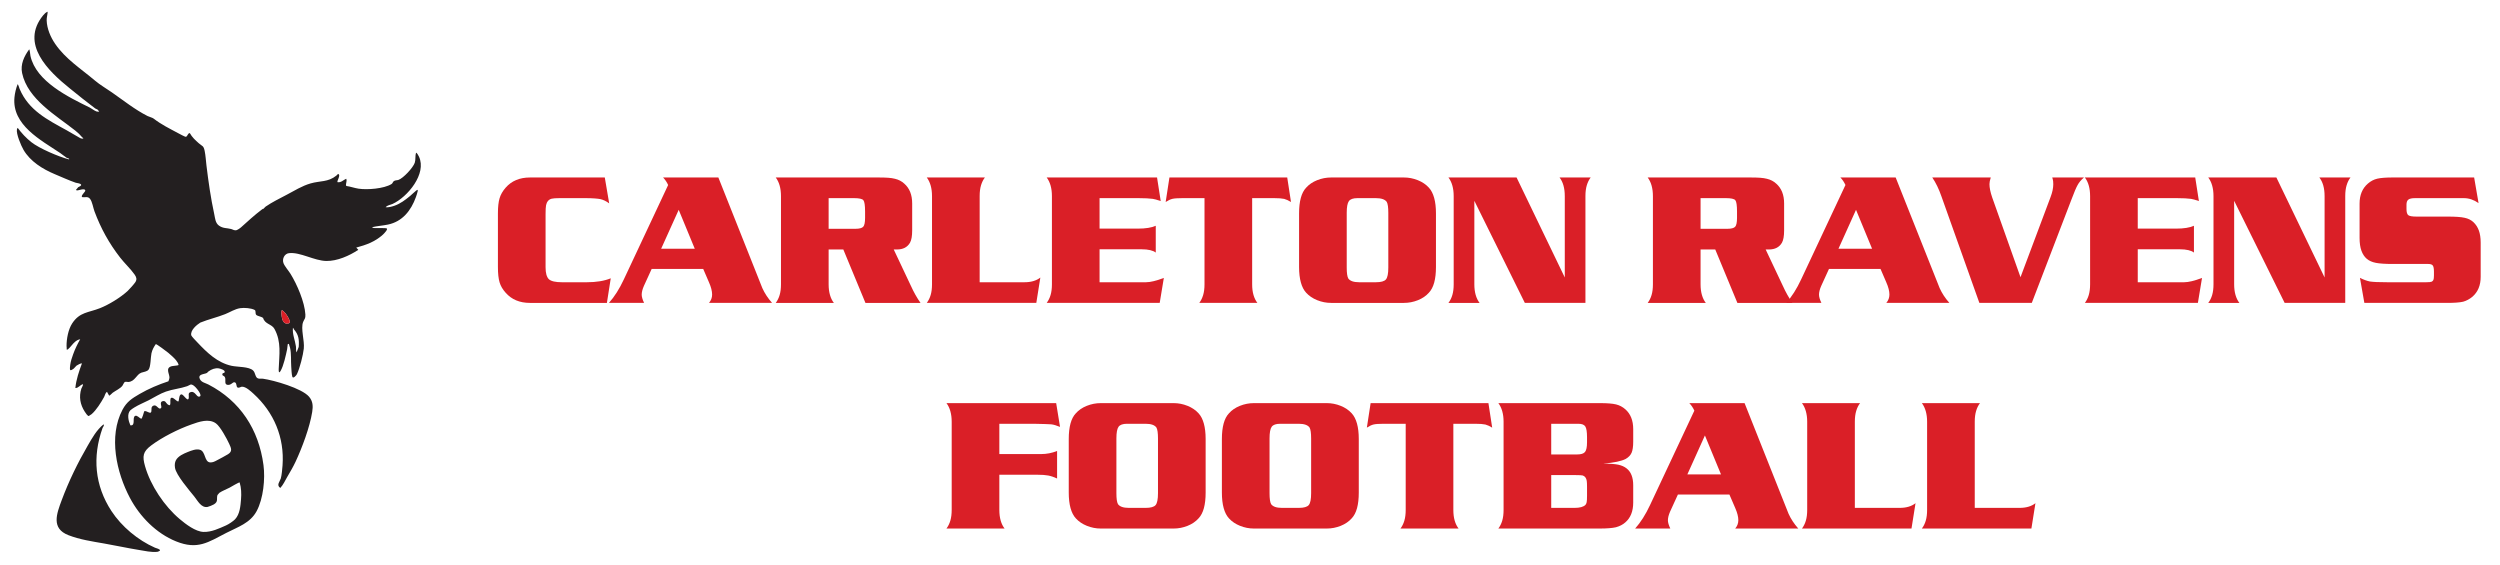
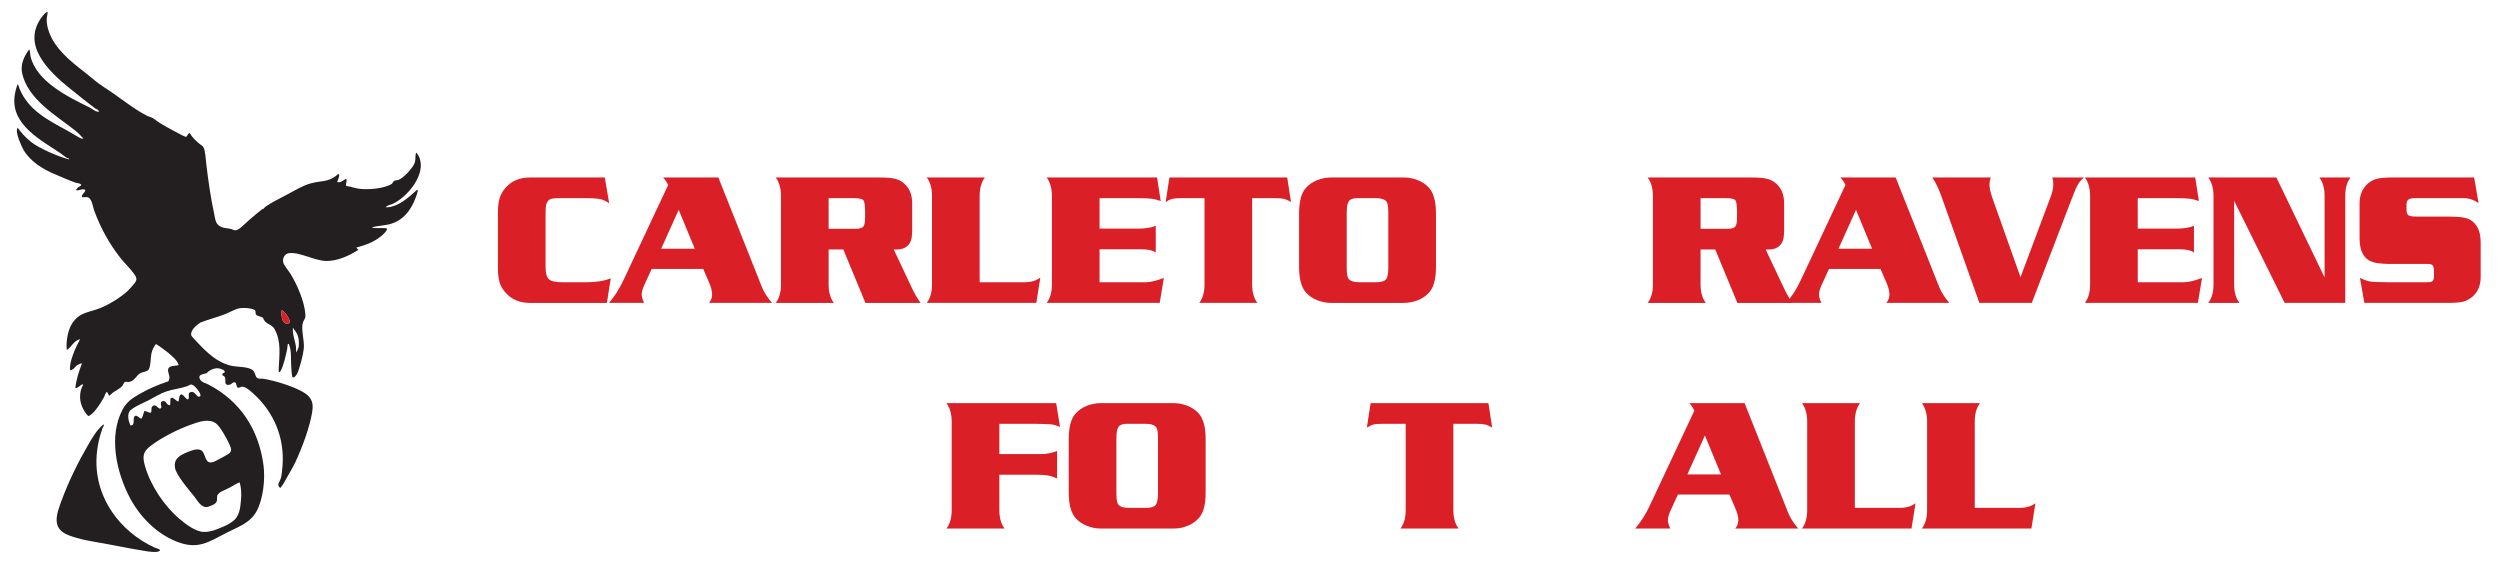
<svg xmlns="http://www.w3.org/2000/svg" version="1.1" viewBox="0 0 1550 350">
  <defs>
    <style> .st0 { fill: #da1f27; } .st1 { fill: #231f20; } </style>
  </defs>
  <g id="Bird">
    <path class="st1" d="M258.717,117.688c-.296-.015-3.879,3.352-4.503,3.859-2.962,2.408-6.034,4.8-9.807,6.063-1.677.561-3.53,1.035-5.315.905,1.059-1.331,2.934-1.451,4.338-2.097,9.226-4.246,21.308-18.68,16.334-29.301-.165-.353-1.372-2.688-1.797-2.382-.671,1.979-.16,4.191-.812,6.159-1.003,3.03-7.077,9.61-10.145,10.657-.991.338-2.047.075-2.982.881-.549.474-.51,1.2-1.311,1.691-4.709,2.891-15.025,3.68-20.404,2.858-2.589-.396-5.073-1.326-7.64-1.688-.585-1.446.732-2.901-.034-4.473-1.884.839-3.02,2.446-5.36,2.145-.659-.665,2.331-4.438.328-5.145-.395.32-.687.757-1.082,1.075-5.139,4.126-9.965,3.104-15.969,4.825-5.223,1.497-10.07,4.525-14.829,7.047-4.386,2.325-8.871,4.477-13.043,7.331-.357.244-1.249,1.319-1.337,1.354-.539.216.061-.343-.954.422-4.673,3.522-8.856,7.404-13.01,11.125-.542.486-1.865,1.414-2.514,1.632-1.548.52-2.346-.327-3.598-.654-2.691-.702-4.986-.263-7.538-2.122-2.243-1.634-2.357-4.572-2.917-7.154-2.164-9.985-3.562-19.881-4.818-30.142-.362-2.958-.497-6.029-1.105-8.975-.693-3.361-1.382-2.79-3.619-4.745-2.16-1.887-4.189-3.768-5.593-6.32-1.458.103-1.209,1.971-2.494,2.319-.353.095-4.149-1.956-4.833-2.325-5.18-2.788-10.42-5.338-15.095-8.981-.81-.631-2.689-1.047-3.77-1.592-7.718-3.897-14.954-9.671-22.057-14.617-3.708-2.582-7.359-4.657-10.613-7.412-8.605-7.287-18.191-13.297-24.682-22.811-2.828-4.146-5.021-9.343-5.202-14.425-.064-1.808.573-3.648.617-5.446-1.189.49-1.982,1.267-2.787,2.251-14.503,17.733,3.24,34.656,16.563,45.361,5.239,4.209,10.385,8.419,15.734,12.416.241.18,1.215.483,1.506.738.286.25.628.898.941,1.215-.593.01-1.12.074-1.704-.117-1.237-.404-3.121-1.903-4.143-2.406-13.054-6.419-33.224-16.096-36.774-31.957-.125-.559-.431-4.119-.81-4.118-3.115,4.238-5.515,9.295-4.381,14.673,3.429,16.255,21.229,26.341,33.054,35.736,1.554,1.234,3.055,2.66,4.262,4.154.135.167.489.226.625.443.023.672-1.57.181-1.923-.012-2.706-1.475-5.608-3.311-8.431-4.867-11.888-6.549-23.455-12.282-29.104-25.576-.128-.302-.935-3.163-1.285-2.894-.966,2.475-1.666,5.393-1.929,8.046-1.712,17.23,16.491,26.584,28.37,34.569,1.313.882,2.926,2.293,4.083,2.992.259.157,1.329.295,1.432.613.153.474-.233.289-.448.232-6.083-1.604-18.062-6.691-23.033-10.632-3.124-2.477-6.042-5.573-8.369-8.794-.249.206-.416.478-.488.793-.637,2.807,2.586,10.281,4.054,12.802,4.173,7.166,11.85,11.933,19.422,15.098,4.048,1.692,8.839,3.875,12.94,5.29.838.289,2.871.321,3.334,1.182.402.748-1.467,1.346-1.816,1.634-.421.348-.768,1.137-1.305,1.479,0,1.545,4.836-1.352,5.695.324.47.917-2.764,3.032-2.026,4.259,1.858.483,3.567-.702,4.997,1.116,1.428,1.815,1.94,5.562,2.76,7.749,3.985,10.638,8.994,19.749,15.929,28.681,2.677,3.449,6.536,7.043,8.977,10.54,1.083,1.552,1.568,2.938.436,4.691-.702,1.086-3.783,4.552-4.803,5.486-4.399,4.027-11.529,8.415-17.059,10.613-7.187,2.856-12.642,2.342-17.314,9.494-2.403,3.678-3.501,9.549-3.479,13.987.004.718.191,1.502.095,2.251.339.051.5-.002.767-.205,1.381-1.049,2.923-3.457,4.493-4.721.951-.765,1.869-1.303,3.103-1.505-1.721,3.047-3.165,5.974-4.35,9.267-.76,2.111-1.496,4.228-1.821,6.544-.088.63-.345,2.796-.063,3.182.392.612,1.746-.438,2.235-.805.528-.396,1.238-1.467,1.704-1.824.465-.357,2.958-1.731,3.366-1.352-1.828,4.916-3.55,9.991-4.073,15.227,1.953.068,2.92-1.98,4.716-2.359.325.359-.852,2.266-1.003,2.749-1.589,5.086-.727,9.859,2.117,14.26.412.637,1.811,2.909,2.596,2.698.473-.502,1.152-.716,1.658-1.151,2.92-2.509,5.811-7.183,7.701-10.574.549-.984.695-2.51,1.839-3.264l1.311,2.337c.43.113,1.769-1.451,2.24-1.789,1.754-1.259,4.665-2.596,5.992-4.303.436-.56.991-2.121,1.505-2.353.727-.328,1.434.052,2.151.005,4.199-.279,4.968-4.676,8.146-5.795,1.349-.475,3.414-.612,4.397-1.822,1.411-1.736,1.281-7.718,1.824-10.173.48-2.17,1.443-3.898,2.686-5.699.504-.122,6.828,4.634,7.704,5.364,1.432,1.194,3.696,3.2,4.832,4.603.373.46,1.99,2.689,1.456,3.073-.394.283-3.217.417-3.991.614-4.365,1.108-1.435,4.654-1.529,7.248-.011.313-.483,2.001-.656,2.148-6.165,2.045-12.266,4.604-17.867,7.869-4.713,2.747-7.949,4.768-10.6,9.775-8.772,16.571-3.733,38.889,4.626,54.671,6.169,11.646,16.357,22.003,28.606,26.942,13.408,5.406,19.864.552,31.264-5.321,7.035-3.624,14.693-5.996,18.7-13.471,4.117-7.682,5.366-19.95,4.222-28.531-2.946-22.104-14.459-39.73-34.139-49.933-1.837-.953-4.266-1.296-5.266-3.313-1.384-2.792,1.582-2.959,3.631-3.577,1.233-.372.858-.643,1.762-1.285,1.818-1.29,3.988-2.154,6.25-1.849.944.127,4.567,1.193,3.573,2.626-.316.456-1.429.042-1.312,1.322.066.618.891.676,1.23,1.031,1.562,1.633-.552,4.853,1.943,5.251,2.134.34,3.138-1.641,4.197-1.613,1.87.05.908,2.969,2.233,3.338.921.257,1.846-.562,2.515-.581,2.452-.071,5.429,2.747,7.206,4.364,12.643,11.502,19.245,27.117,17.999,44.399-.147,2.032-.518,6.292-1.087,8.135-.591,1.912-2.92,4.152-.3,5.881,1.833-1.963,2.875-4.41,4.215-6.694,1.8-3.068,3.704-6.274,5.236-9.553,4.094-8.764,8.792-21.328,10.321-30.857.57-3.552.486-6.622-1.968-9.486-4.45-5.192-21.721-10.175-28.548-11.13-1.019-.143-1.986.16-3.035-.182-1.875-.611-1.532-3.367-3.051-4.884-2.533-2.528-9.675-2.135-13.362-2.936-8.817-1.915-15.23-8.174-21.157-14.448-.697-.737-3.748-3.841-3.874-4.488-.61-3.114,3.285-6.392,5.639-7.863,4.97-2.011,10.406-3.269,15.365-5.226,3.107-1.226,6.023-3.22,9.367-3.712,2.466-.363,6.708-.088,8.929,1.09,1.046.555.096,2.203,1.111,3.179.633.609,3.266,1.014,4.13,1.767,1.148,3.972,5.362,3.738,7.043,6.792,4.452,8.089,2.966,16.17,2.655,24.777-.039,1.091-.075,3.355,1.135,1.335,1.88-3.137,3.299-9.797,4.087-13.492.123-.578.294-3.026.39-3.153.022-.029.643-.324.733-.024.132.798.51,1.536.691,2.314.859,3.704.445,7.943.726,11.712.127,1.7.211,4.654.667,6.196.444,1.503,2.469-.767,2.852-1.559,1.775-3.667,3.819-11.782,4.269-15.853.55-4.974-2.046-12.342-.41-16.534.779-1.995,1.543-1.919,1.39-4.61-.441-7.77-5.213-18.764-9.252-25.276-1.173-1.89-3.628-4.664-4.335-6.603-.949-2.606.593-5.846,3.426-6.167,6.959-.786,15.616,4.719,23.133,4.845,6.808.114,14.258-3.24,19.842-6.907l-1.282-1.392c2.938-.77,5.941-1.731,8.729-2.962,2.882-1.272,6.637-3.653,8.756-6.043.463-.522,2.003-2.132,1.511-2.808-.358-.493-6.286-.178-7.484-.286-.491-.044-1.441-.038-1.647-.555,3.206-.751,6.552-.95,9.772-1.614,8.993-1.855,14.338-8.685,17.355-17.051.288-.799,1.055-3.08,1.14-3.799.031-.263-.019-.682-.277-.695ZM133.923,262.529c2.687,1.97,6.74,9.524,8.202,12.708,1.173,2.555,2.149,4.549-.685,6.343-1.985,1.256-4.875,2.676-6.955,3.813-1.31.716-2.691,1.433-4.229,1.302-3.683-.312-2.654-6.807-6.328-7.847-2.376-.673-5.183.479-7.444,1.365-1.275.5-3.074,1.285-4.214,2.005-3.027,1.913-4.32,4.01-3.778,7.777.649,4.509,8.946,14.081,11.995,17.876,2.105,2.619,4.254,7.124,8.209,6.428.755-.133,3.287-1.183,3.965-1.61,2.884-1.815,1.402-3.411,2.164-5.761.028-.087,1.12-1.331,1.196-1.382,1.884-1.259,4.203-2.088,6.272-3.17.777-.407,5.968-3.539,6.288-3.252,1.026,3.38,1.134,6.895.858,10.398-.338,4.277-.732,9.251-3.673,12.413-1.093,1.175-3.995,3.11-5.615,3.821-4.326,1.897-9.003,4.198-13.973,4.037-4.989-.162-11.038-4.836-14.741-7.947-9.522-7.999-18.109-20.843-21.509-32.803-1.766-6.211-1.342-9.003,3.805-12.865,6.793-5.097,16.719-10.107,24.831-12.972,4.758-1.68,10.893-3.95,15.358-.678ZM120.204,239.147c1.176.857,3.065,3.243,3.683,4.571.426.916.874,2.092-.525,2.217-1.503.135-2.423-3.372-4.808-2.916-2.368.453-1.279,2.168-1.511,3.654-.489,3.131-3.309-2.42-4.599-2.153-1.679.071-1.26,4.234-1.937,4.417-1.201-.08-3.32-3.155-4.515-2.165-1.062.881.808,6.219-2.124,3.882-1.104-.88-1.221-2.465-3.174-1.885-2.03.604-.132,3.344-.796,4.131-1.39,1.648-2.631-2.083-4.484-1.496-2.127.675-1.263,2.382-1.598,3.826-.446,1.922-2.991-.918-4.397-.257-.291.75-1.19,4.559-1.879,4.672-1.03-.378-2.55-2.34-3.719-1.808-2.092.951.545,6.305-2.981,5.867-1.191-2.621-2.256-6.971-.038-9.306.441-.464,1.895-1.396,2.511-1.779,2.801-1.743,5.96-2.97,8.847-4.45,3.488-1.789,6.963-4.078,10.7-5.385,4.303-1.505,8.931-1.876,13.175-3.339,1.772-.611,2.045-1.845,4.169-.297ZM181.615,203.256c.443.057.311.587.493.79,3.081,3.435,3.433,6.459,3.093,11.051l-1.338,3.384c-.501-1.178-.205-2.464-.38-3.693-.55-3.857-2.285-7.529-1.869-11.534ZM175.598,192.857c.39.326.746.695,1.088,1.064.088.095.189.213.299.35.037.046.075.093.113.143.892,1.145,2.272,3.329,2.542,4.708.059.3.065.562.003.766-.016.054-.039.105-.067.152-.014.024-.029.047-.046.069-.348.463-1.255.57-1.98.48-.034-.004-.069-.009-.102-.014-.235-.036-.446-.093-.605-.166-1.323-.602-1.893-2.323-2.139-3.907-.054-.344-.092-.682-.119-1-.022-.255-.037-.497-.047-.72,0-.014-.001-.029-.002-.045-.004-.083-.01-.201-.016-.341-.007-.168-.013-.368-.013-.576,0-.382.017-.792.081-1.086.053-.241.137-.404.268-.41.262.157.508.338.742.534ZM69.097,316.847c6.309,9.635,16.402,18.057,26.942,22.705.647.285,3.6.944,3.124,1.827-.114.212-1.29.721-1.516.744-3.949.408-7.777-.549-11.594-1.164-7.246-1.167-14.348-2.751-21.565-4.002-7.41-1.284-15.07-2.426-22.054-5.142-10.796-4.2-7.336-13.223-4.171-21.73,4.359-11.717,9.919-23.117,16.158-33.859,2.719-4.682,5.497-9.694,9.771-13.132.649.77-.345,1.514-.644,2.358-6.324,17.824-4.836,35.534,5.549,51.394Z" />
    <path class="st0" d="M174.856,192.323c.7.418,1.282,1.007,1.83,1.598.938,1.012,3.358,4.657,2.958,5.967-.264.865-2.073.852-2.8.521-1.841-.838-2.223-3.841-2.306-5.627-.02-.434-.148-2.435.318-2.459Z" />
  </g>
  <g id="Carleton_ravens">
    <g>
      <path class="st0" d="M374.97,110.04l2.732,16.052c-1.898-1.39-3.757-2.279-5.579-2.666-.797-.154-1.983-.289-3.558-.404-1.576-.116-3.369-.174-5.379-.174h-16.28c-2.277,0-3.89.115-4.839.343-.949.228-1.718.692-2.305,1.395-.589.704-.987,1.577-1.195,2.622-.209,1.045-.313,2.878-.313,5.499v32.995c0,3.609.683,6.078,2.049,7.408,1.366,1.255,4.079,1.881,8.14,1.881h15.369c5.92,0,10.872-.816,14.857-2.448l-2.391,15.256h-47.702c-6.375,0-11.404-2.107-15.085-6.323-1.822-2.013-3.074-4.158-3.757-6.437s-1.025-5.45-1.025-9.513v-33.211c0-3.988.342-7.12,1.025-9.399.683-2.278,1.935-4.462,3.757-6.551,3.681-4.216,8.709-6.323,15.085-6.323h46.393Z" />
      <path class="st0" d="M411.117,110.04h34.268l27.266,68.586c1.48,3.265,3.491,6.323,6.034,9.172h-39.106c1.29-1.518,1.935-3.245,1.935-5.18,0-2.126-.646-4.648-1.937-7.571l-3.587-8.311h-31.95l-4.84,10.581c-.898,2.062-1.347,3.857-1.347,5.383,0,1.299.493,2.999,1.48,5.098h-21.802c3.415-3.795,6.507-8.672,9.279-14.629l27.437-58.46c-.797-1.767-1.841-3.323-3.131-4.668ZM430.755,154.213l-9.956-24.123-10.882,24.121,20.837.002Z" />
      <path class="st0" d="M522.858,154.668h-9.108v21.631c0,2.428.274,4.611.825,6.546.55,1.935,1.356,3.586,2.419,4.952h-36.033c1.062-1.406,1.868-3.039,2.419-4.899.55-1.861.825-4.063.825-6.608v-54.745c0-2.392-.276-4.556-.825-6.493-.551-1.938-1.357-3.609-2.419-5.014h63.925c2.315,0,4.259.057,5.835.171,1.575.114,2.95.322,4.127.625,2.277.531,4.212,1.535,5.806,3.014,3.263,2.843,4.895,6.936,4.895,12.28v16.714c0,3.525-.455,6.083-1.366,7.674-1.633,2.768-4.308,4.151-8.026,4.151h-2.049l10.645,22.542c1.822,4.022,3.814,7.551,5.977,10.588h-34.154l-13.719-33.13ZM513.75,141.86h16.508c2.505,0,4.145-.418,4.924-1.256.778-.838,1.167-2.683,1.167-5.539v-3.882c0-3.845-.352-6.194-1.053-7.051-.702-.857-2.647-1.285-5.835-1.285h-15.711v19.012Z" />
      <path class="st0" d="M645.016,172.087l-2.505,15.711h-67.91c1.062-1.406,1.868-3.039,2.419-4.899.55-1.861.825-4.063.825-6.608v-54.745c0-2.392-.276-4.556-.825-6.493-.551-1.938-1.357-3.609-2.419-5.014h36.033c-1.025,1.33-1.822,2.934-2.391,4.815-.569,1.88-.854,4.111-.854,6.693v53.442h27.779c4.098,0,7.381-.968,9.848-2.903Z" />
      <path class="st0" d="M681.731,122.848v18.899h23.794c4.743,0,8.425-.589,11.043-1.765v16.622c-.797-.646-1.935-1.148-3.415-1.508s-3.283-.541-5.408-.541h-26.014v20.436h28.803c2.694,0,6.375-.891,11.043-2.675l-2.562,15.483h-70.073c1.062-1.406,1.868-3.039,2.419-4.899.55-1.861.825-4.063.825-6.608v-54.745c0-2.392-.276-4.556-.825-6.493-.551-1.938-1.357-3.609-2.419-5.014h68.422l2.277,14.629c-2.239-.783-3.881-1.243-4.924-1.381-1.044-.137-2.287-.245-3.728-.323-1.442-.079-3.131-.117-5.066-.117h-24.193Z" />
      <path class="st0" d="M743.55,187.798c1.025-1.329,1.822-2.935,2.391-4.815.569-1.881.854-4.111.854-6.694v-53.441h-13.719c-2.885,0-4.943.146-6.176.437-1.234.291-2.629.943-4.184,1.954l2.334-15.199h73.033l2.334,15.199c-1.519-.932-2.922-1.575-4.212-1.925-1.405-.311-3.454-.466-6.148-.466h-13.719v53.441c0,2.469.274,4.662.825,6.58.55,1.918,1.356,3.561,2.419,4.928h-36.033Z" />
      <path class="st0" d="M825.292,110.04h45.14c2.96,0,5.835.56,8.624,1.68,2.789,1.121,5.075,2.667,6.859,4.643,1.441,1.557,2.533,3.675,3.273,6.352.74,2.678,1.11,5.877,1.11,9.598v33.211c0,3.759-.361,6.969-1.082,9.627-.722,2.658-1.822,4.767-3.302,6.323-1.746,1.974-4.013,3.522-6.802,4.643s-5.683,1.68-8.681,1.68h-45.14c-2.96,0-5.835-.56-8.624-1.68s-5.076-2.669-6.859-4.643c-1.442-1.556-2.533-3.674-3.273-6.352s-1.11-5.878-1.11-9.598v-33.211c0-3.759.36-6.967,1.082-9.627.721-2.658,1.822-4.766,3.302-6.323,1.745-1.975,4.013-3.521,6.802-4.643,2.789-1.12,5.682-1.68,8.681-1.68ZM834.969,131.965v33.907c0,3.381.322,5.642.968,6.781,1.1,1.559,3.339,2.337,6.717,2.337h10.417c3.149,0,5.218-.579,6.205-1.738.986-1.158,1.48-3.618,1.48-7.38v-33.907c0-3.38-.323-5.64-.968-6.781-1.101-1.557-3.34-2.336-6.717-2.336h-11.499c-2.618,0-4.374.618-5.265,1.852-.893,1.234-1.338,3.657-1.338,7.265Z" />
-       <path class="st0" d="M940.278,110.04l29.885,61.99v-50.481c0-2.469-.276-4.662-.825-6.58-.551-1.918-1.357-3.561-2.419-4.928h19.297c-1.025,1.33-1.822,2.934-2.391,4.813s-.854,4.111-.854,6.693v66.251h-37.57l-31.308-63.299v51.789c0,2.432.274,4.615.825,6.553.55,1.937,1.356,3.59,2.419,4.957h-19.297c1.062-1.406,1.868-3.039,2.419-4.899.55-1.861.825-4.063.825-6.608v-54.745c0-2.392-.276-4.556-.825-6.493-.551-1.938-1.357-3.609-2.419-5.014h42.237Z" />
      <path class="st0" d="M1063.461,154.668h-9.108v21.631c0,2.428.274,4.611.825,6.546.55,1.935,1.356,3.586,2.419,4.952h-36.033c1.062-1.406,1.868-3.039,2.419-4.899.55-1.861.825-4.063.825-6.608v-54.745c0-2.392-.276-4.556-.825-6.493-.551-1.938-1.357-3.609-2.419-5.014h63.925c2.315,0,4.259.057,5.835.171,1.575.114,2.95.322,4.127.625,2.277.531,4.212,1.535,5.806,3.014,3.263,2.843,4.895,6.936,4.895,12.28v16.714c0,3.525-.455,6.083-1.366,7.674-1.633,2.768-4.308,4.151-8.026,4.151h-2.049l10.645,22.542c1.822,4.022,3.814,7.551,5.977,10.588h-34.154l-13.719-33.13ZM1054.353,141.86h16.508c2.505,0,4.145-.418,4.924-1.256.778-.838,1.167-2.683,1.167-5.539v-3.882c0-3.845-.352-6.194-1.053-7.051-.702-.857-2.647-1.285-5.835-1.285h-15.711v19.012Z" />
      <path class="st0" d="M1141.047,110.04h34.268l27.266,68.586c1.48,3.265,3.491,6.323,6.034,9.172h-39.106c1.29-1.518,1.935-3.245,1.935-5.18,0-2.126-.646-4.648-1.937-7.571l-3.587-8.311h-31.95l-4.84,10.581c-.898,2.062-1.347,3.857-1.347,5.383,0,1.299.493,2.999,1.48,5.098h-21.802c3.415-3.795,6.507-8.672,9.279-14.629l27.437-58.46c-.797-1.767-1.841-3.323-3.131-4.668ZM1160.686,154.213l-9.956-24.123-10.882,24.121,20.837.002Z" />
      <path class="st0" d="M1252.716,171.869l18.601-49.594c1.144-2.973,1.717-5.66,1.717-8.063,0-.57-.028-1.161-.085-1.771s-.238-1.411-.541-2.401h19.639c-1.746,1.486-3.056,3.049-3.928,4.687-.873,1.524-2.145,4.516-3.814,8.975l-24.591,64.096h-32.503l-23.509-66.022c-1.594-4.595-3.492-8.507-5.692-11.735h36.26c-.532,1.672-.797,3.039-.797,4.103,0,2.241.569,5.014,1.708,8.319l17.536,49.407Z" />
      <path class="st0" d="M1325.404,122.848v18.899h23.794c4.743,0,8.425-.589,11.043-1.765v16.622c-.797-.646-1.935-1.148-3.415-1.508s-3.283-.541-5.408-.541h-26.014v20.436h28.803c2.694,0,6.375-.891,11.043-2.675l-2.562,15.483h-70.073c1.062-1.406,1.868-3.039,2.419-4.899.55-1.861.825-4.063.825-6.608v-54.745c0-2.392-.276-4.556-.825-6.493-.551-1.938-1.357-3.609-2.419-5.014h68.422l2.277,14.629c-2.239-.783-3.881-1.243-4.924-1.381-1.044-.137-2.287-.245-3.728-.323-1.442-.079-3.131-.117-5.066-.117h-24.193Z" />
      <path class="st0" d="M1411.359,110.04l29.885,61.99v-50.481c0-2.469-.276-4.662-.825-6.58-.551-1.918-1.357-3.561-2.419-4.928h19.297c-1.025,1.33-1.822,2.934-2.391,4.813s-.854,4.111-.854,6.693v66.251h-37.57l-31.308-63.299v51.789c0,2.432.274,4.615.825,6.553.55,1.937,1.356,3.59,2.419,4.957h-19.297c1.062-1.406,1.868-3.039,2.419-4.899.55-1.861.825-4.063.825-6.608v-54.745c0-2.392-.276-4.556-.825-6.493-.551-1.938-1.357-3.609-2.419-5.014h42.237Z" />
      <path class="st0" d="M1533.972,110.04l2.732,15.882c-2.922-2.049-5.939-3.074-9.051-3.074h-30.34c-1.935,0-3.302.294-4.098.882s-1.195,1.642-1.195,3.159v2.675c0,1.973.37,3.254,1.11,3.842s2.437.882,5.095.882h19.183c2.428,0,4.515.057,6.262.171,1.745.114,3.206.304,4.383.57,2.201.455,4.031,1.367,5.493,2.736,1.461,1.367,2.571,3.077,3.33,5.128.758,2.052,1.138,4.558,1.138,7.522v21.255c0,5.243-1.708,9.346-5.123,12.308-1.784,1.481-3.7,2.508-5.749,3.077-2.163.494-5.408.741-9.734.741h-51.516l-2.732-15.54c2.124,1.101,4.193,1.859,6.205,2.277,2.049.304,5.597.455,10.645.455h24.306c1.708,0,2.807-.114,3.302-.342.493-.228.854-.589,1.082-1.082s.342-1.404.342-2.732v-2.448c0-1.859-.238-3.111-.712-3.757-.475-.646-1.414-.968-2.818-.968h-21.972c-4.63,0-8.122-.228-10.474-.684-2.353-.455-4.251-1.301-5.692-2.535-1.442-1.235-2.543-2.907-3.302-5.015-.759-2.108-1.138-4.739-1.138-7.892v-21.369c0-5.243,1.708-9.345,5.123-12.308,1.783-1.557,3.738-2.583,5.863-3.077,2.124-.494,5.331-.741,9.62-.741h50.434Z" />
      <path class="st0" d="M619.59,262.743v18.785h25.843c3.491,0,6.811-.646,9.962-1.935v17.077c-1.974-.911-3.805-1.528-5.493-1.85-1.689-.322-4.032-.484-7.03-.484h-23.282v21.802c0,2.467.274,4.668.825,6.603.55,1.935,1.356,3.586,2.419,4.952h-36.033c1.062-1.406,1.868-3.048,2.419-4.927.55-1.88.825-4.092.825-6.637v-54.686c0-2.392-.276-4.556-.825-6.493-.551-1.938-1.357-3.609-2.419-5.014h68.024l2.391,14.743c-2.202-.906-4.023-1.437-5.465-1.594-.076,0-1.309-.057-3.7-.171s-4.744-.171-7.059-.171h-21.403Z" />
      <path class="st0" d="M682.491,249.935h45.14c2.96,0,5.835.56,8.624,1.68,2.789,1.121,5.075,2.667,6.859,4.643,1.441,1.557,2.533,3.675,3.273,6.352.74,2.678,1.11,5.877,1.11,9.598v33.211c0,3.759-.361,6.969-1.082,9.627-.722,2.658-1.822,4.767-3.302,6.323-1.746,1.974-4.013,3.522-6.802,4.643s-5.683,1.68-8.681,1.68h-45.14c-2.96,0-5.835-.56-8.624-1.68s-5.076-2.669-6.859-4.643c-1.442-1.556-2.533-3.674-3.273-6.352s-1.11-5.878-1.11-9.598v-33.211c0-3.759.36-6.967,1.082-9.627.721-2.658,1.822-4.766,3.302-6.323,1.745-1.975,4.013-3.521,6.802-4.643,2.789-1.12,5.682-1.68,8.681-1.68ZM692.168,271.86v33.907c0,3.381.322,5.642.968,6.781,1.1,1.559,3.339,2.337,6.717,2.337h10.417c3.149,0,5.218-.579,6.205-1.738.986-1.158,1.48-3.618,1.48-7.38v-33.907c0-3.38-.323-5.64-.968-6.781-1.101-1.557-3.34-2.336-6.717-2.336h-11.499c-2.618,0-4.374.618-5.265,1.852-.893,1.234-1.338,3.657-1.338,7.265Z" />
-       <path class="st0" d="M777.439,249.935h45.14c2.96,0,5.835.56,8.624,1.68,2.789,1.121,5.075,2.667,6.859,4.643,1.441,1.557,2.533,3.675,3.273,6.352.74,2.678,1.11,5.877,1.11,9.598v33.211c0,3.759-.361,6.969-1.082,9.627-.722,2.658-1.822,4.767-3.302,6.323-1.746,1.974-4.013,3.522-6.802,4.643s-5.683,1.68-8.681,1.68h-45.14c-2.96,0-5.835-.56-8.624-1.68s-5.076-2.669-6.859-4.643c-1.442-1.556-2.533-3.674-3.273-6.352s-1.11-5.878-1.11-9.598v-33.211c0-3.759.36-6.967,1.082-9.627.721-2.658,1.822-4.766,3.302-6.323,1.745-1.975,4.013-3.521,6.802-4.643,2.789-1.12,5.682-1.68,8.681-1.68ZM787.116,271.86v33.907c0,3.381.322,5.642.968,6.781,1.1,1.559,3.339,2.337,6.717,2.337h10.417c3.149,0,5.218-.579,6.205-1.738.986-1.158,1.48-3.618,1.48-7.38v-33.907c0-3.38-.323-5.64-.968-6.781-1.101-1.557-3.34-2.336-6.717-2.336h-11.499c-2.618,0-4.374.618-5.265,1.852-.893,1.234-1.338,3.657-1.338,7.265Z" />
      <path class="st0" d="M868.289,327.693c1.025-1.329,1.822-2.935,2.391-4.815.569-1.881.854-4.111.854-6.694v-53.441h-13.719c-2.885,0-4.943.146-6.176.437-1.234.291-2.629.943-4.184,1.954l2.334-15.199h73.033l2.334,15.199c-1.519-.932-2.922-1.575-4.212-1.925-1.405-.311-3.454-.466-6.148-.466h-13.719v53.441c0,2.469.274,4.662.825,6.58.55,1.918,1.356,3.561,2.419,4.928h-36.033Z" />
-       <path class="st0" d="M994.033,287.448c4.022,0,7.096.219,9.222.655,2.124.436,3.889,1.224,5.294,2.362,2.694,2.126,4.042,5.598,4.042,10.417v10.702c0,5.388-1.633,9.487-4.895,12.295-1.519,1.366-3.454,2.371-5.806,3.017-2.316.532-5.635.797-9.962.797h-62.957c1.062-1.406,1.868-3.039,2.419-4.899.55-1.861.825-4.063.825-6.608v-54.745c0-2.392-.276-4.556-.825-6.493-.551-1.938-1.357-3.609-2.419-5.014h62.957c4.515,0,7.855.266,10.019.798,2.163.533,4.079,1.54,5.749,3.022,3.263,2.851,4.895,6.956,4.895,12.315v7.753c0,3.041-.332,5.331-.996,6.87-.665,1.539-1.889,2.821-3.672,3.848-2.618,1.368-7.249,2.338-13.889,2.908ZM961.757,281.756h16.109c2.391,0,4.003-.513,4.839-1.541.834-1.027,1.252-3.026,1.252-5.995v-3.14c0-3.312-.352-5.53-1.053-6.652-.702-1.121-2.135-1.684-4.298-1.684h-16.849v19.012ZM961.757,314.885h14.516c3.263,0,5.502-.626,6.717-1.878.342-.379.587-.92.74-1.622.151-.702.228-2.058.228-4.07v-5.408c0-1.67-.057-2.912-.171-3.728s-.38-1.528-.797-2.135c-.418-.607-.987-1.025-1.708-1.252-.455-.076-.968-.133-1.537-.171s-1.462-.057-2.675-.057h-15.312v20.322Z" />
      <path class="st0" d="M1047.37,249.935h34.268l27.266,68.586c1.48,3.265,3.491,6.323,6.034,9.172h-39.106c1.29-1.518,1.935-3.245,1.935-5.18,0-2.126-.646-4.648-1.937-7.571l-3.587-8.311h-31.95l-4.84,10.581c-.898,2.062-1.347,3.857-1.347,5.383,0,1.299.493,2.999,1.48,5.098h-21.802c3.415-3.795,6.507-8.672,9.279-14.629l27.437-58.46c-.797-1.767-1.841-3.323-3.131-4.668ZM1067.009,294.108l-9.956-24.123-10.882,24.121,20.837.002Z" />
      <path class="st0" d="M1187.63,311.982l-2.505,15.711h-67.91c1.062-1.406,1.868-3.039,2.419-4.899.55-1.861.825-4.063.825-6.608v-54.745c0-2.392-.276-4.556-.825-6.493-.551-1.938-1.357-3.609-2.419-5.014h36.033c-1.025,1.33-1.822,2.934-2.391,4.815-.569,1.88-.854,4.111-.854,6.693v53.442h27.779c4.098,0,7.381-.968,9.848-2.903Z" />
      <path class="st0" d="M1261.972,311.982l-2.505,15.711h-67.91c1.062-1.406,1.868-3.039,2.419-4.899.55-1.861.825-4.063.825-6.608v-54.745c0-2.392-.276-4.556-.825-6.493-.551-1.938-1.357-3.609-2.419-5.014h36.033c-1.025,1.33-1.822,2.934-2.391,4.815-.569,1.88-.854,4.111-.854,6.693v53.442h27.779c4.098,0,7.381-.968,9.848-2.903Z" />
    </g>
  </g>
</svg>